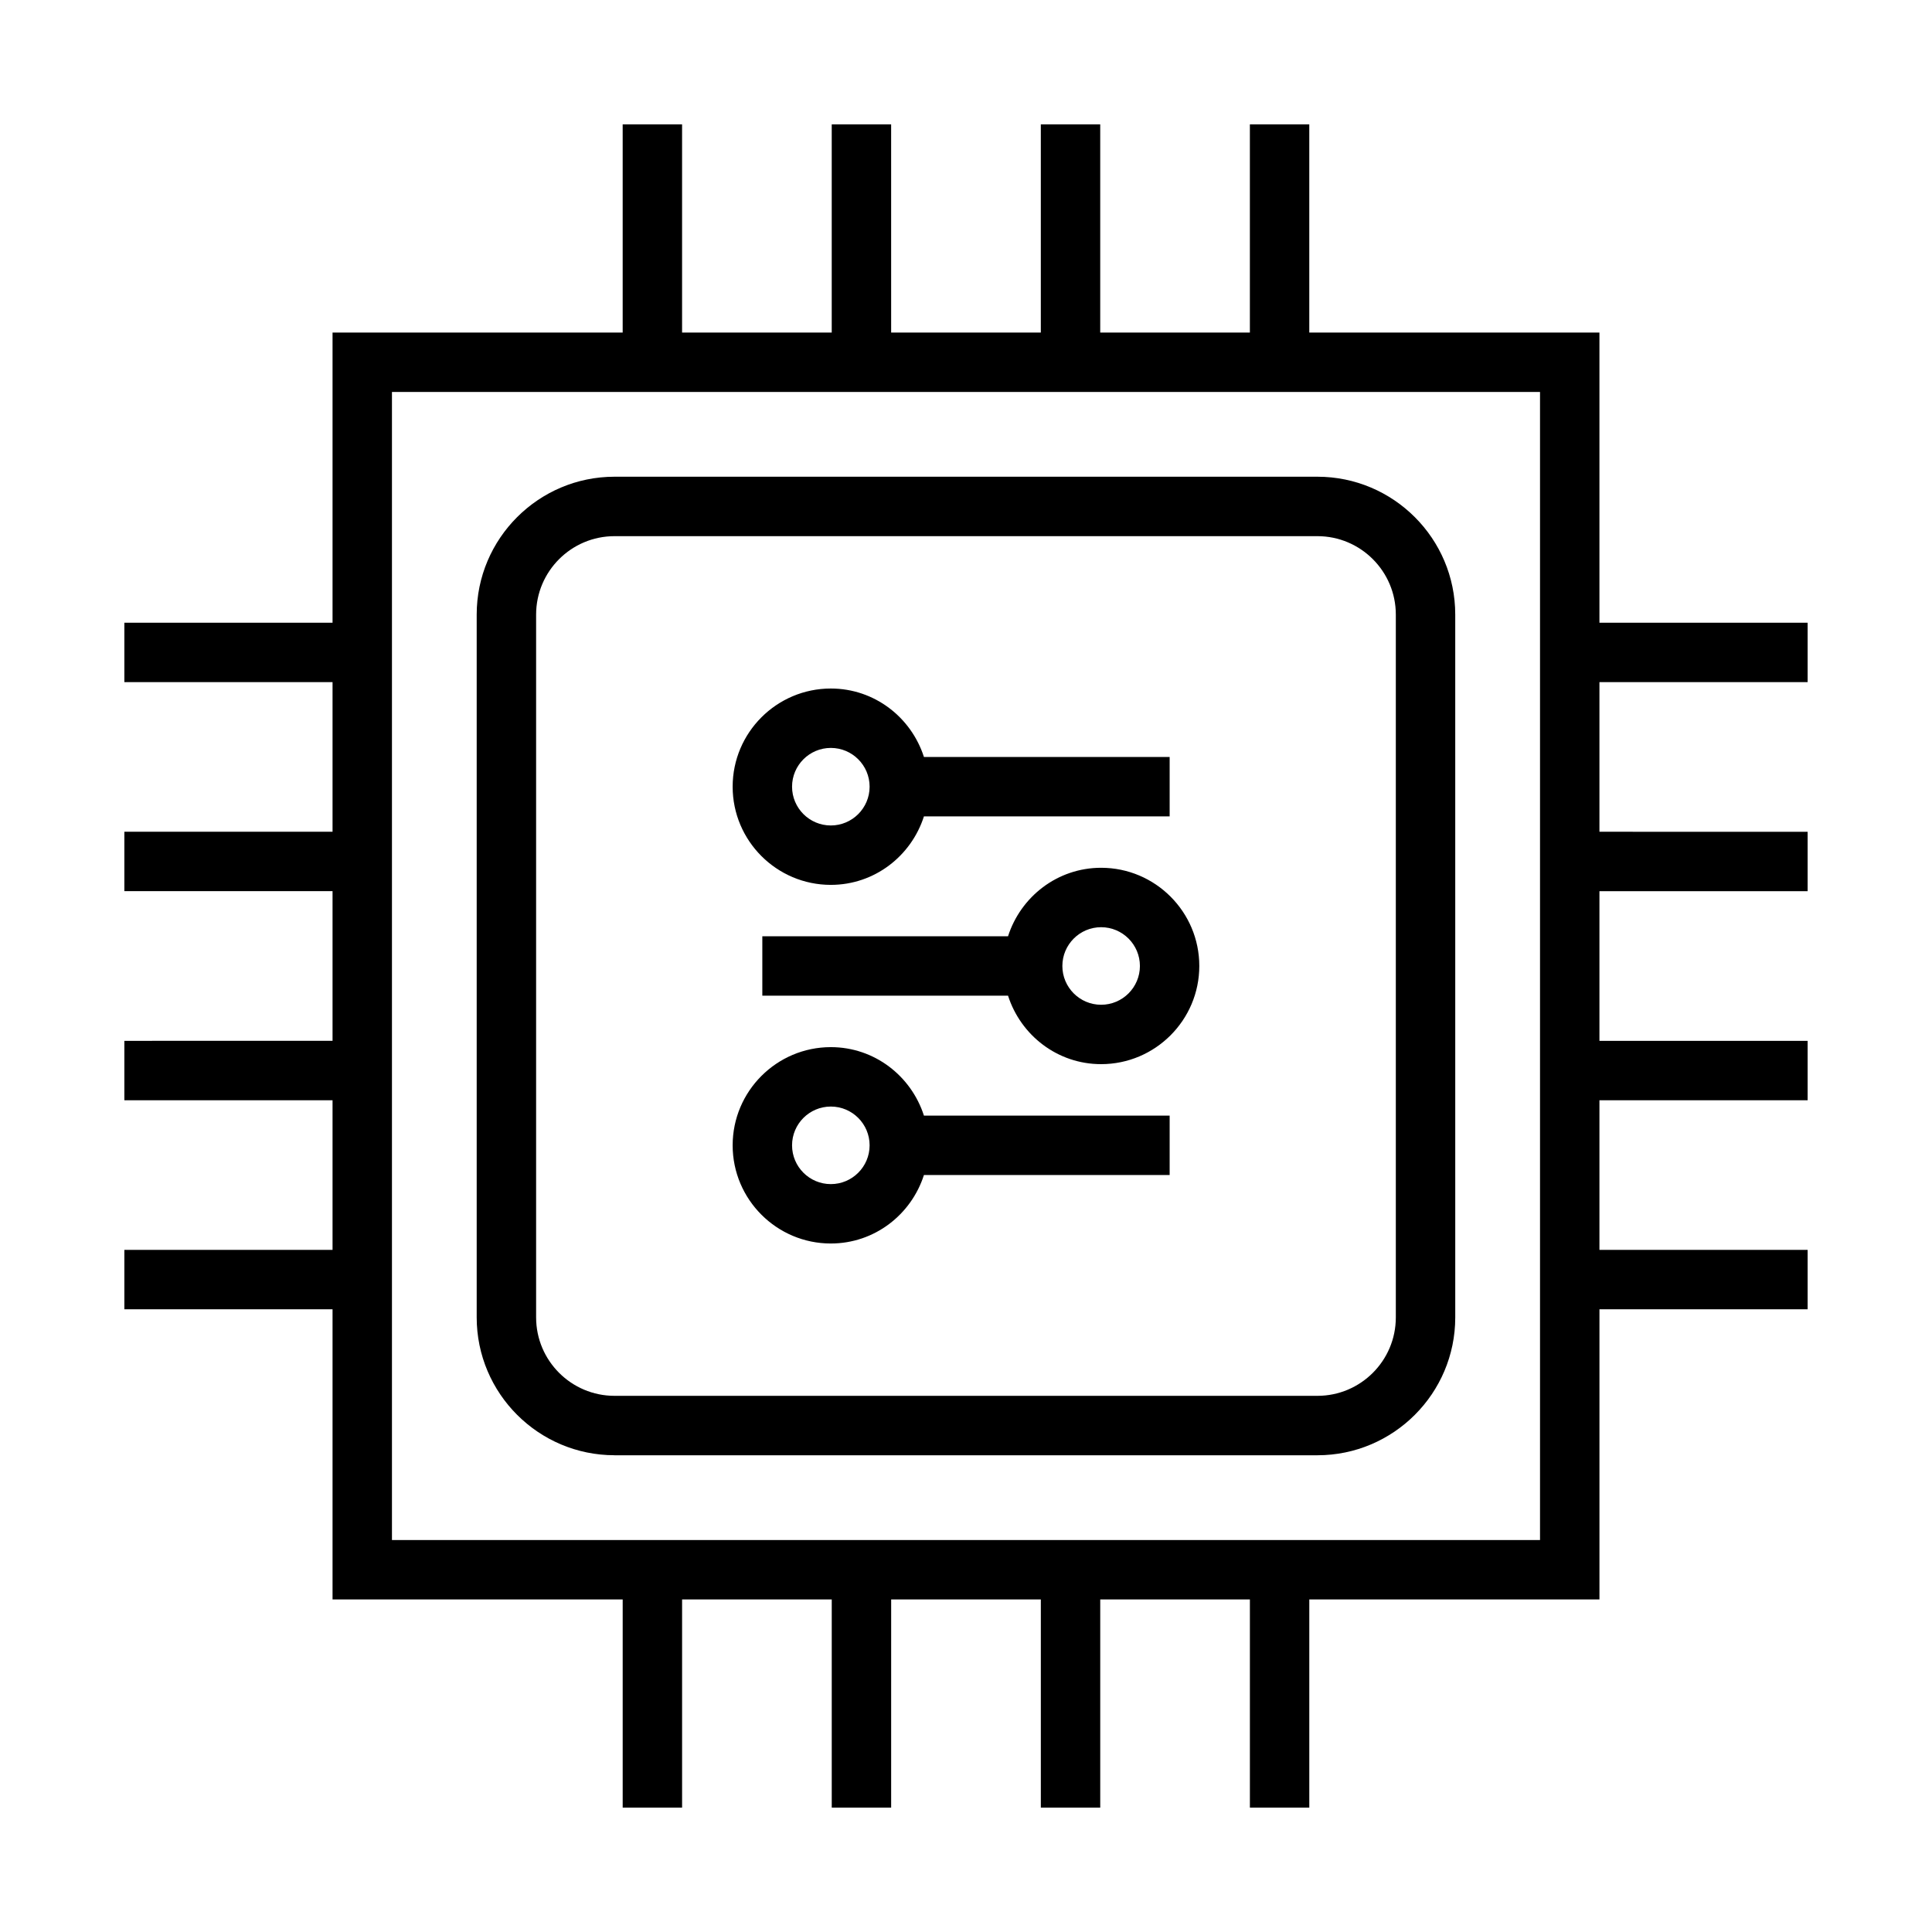
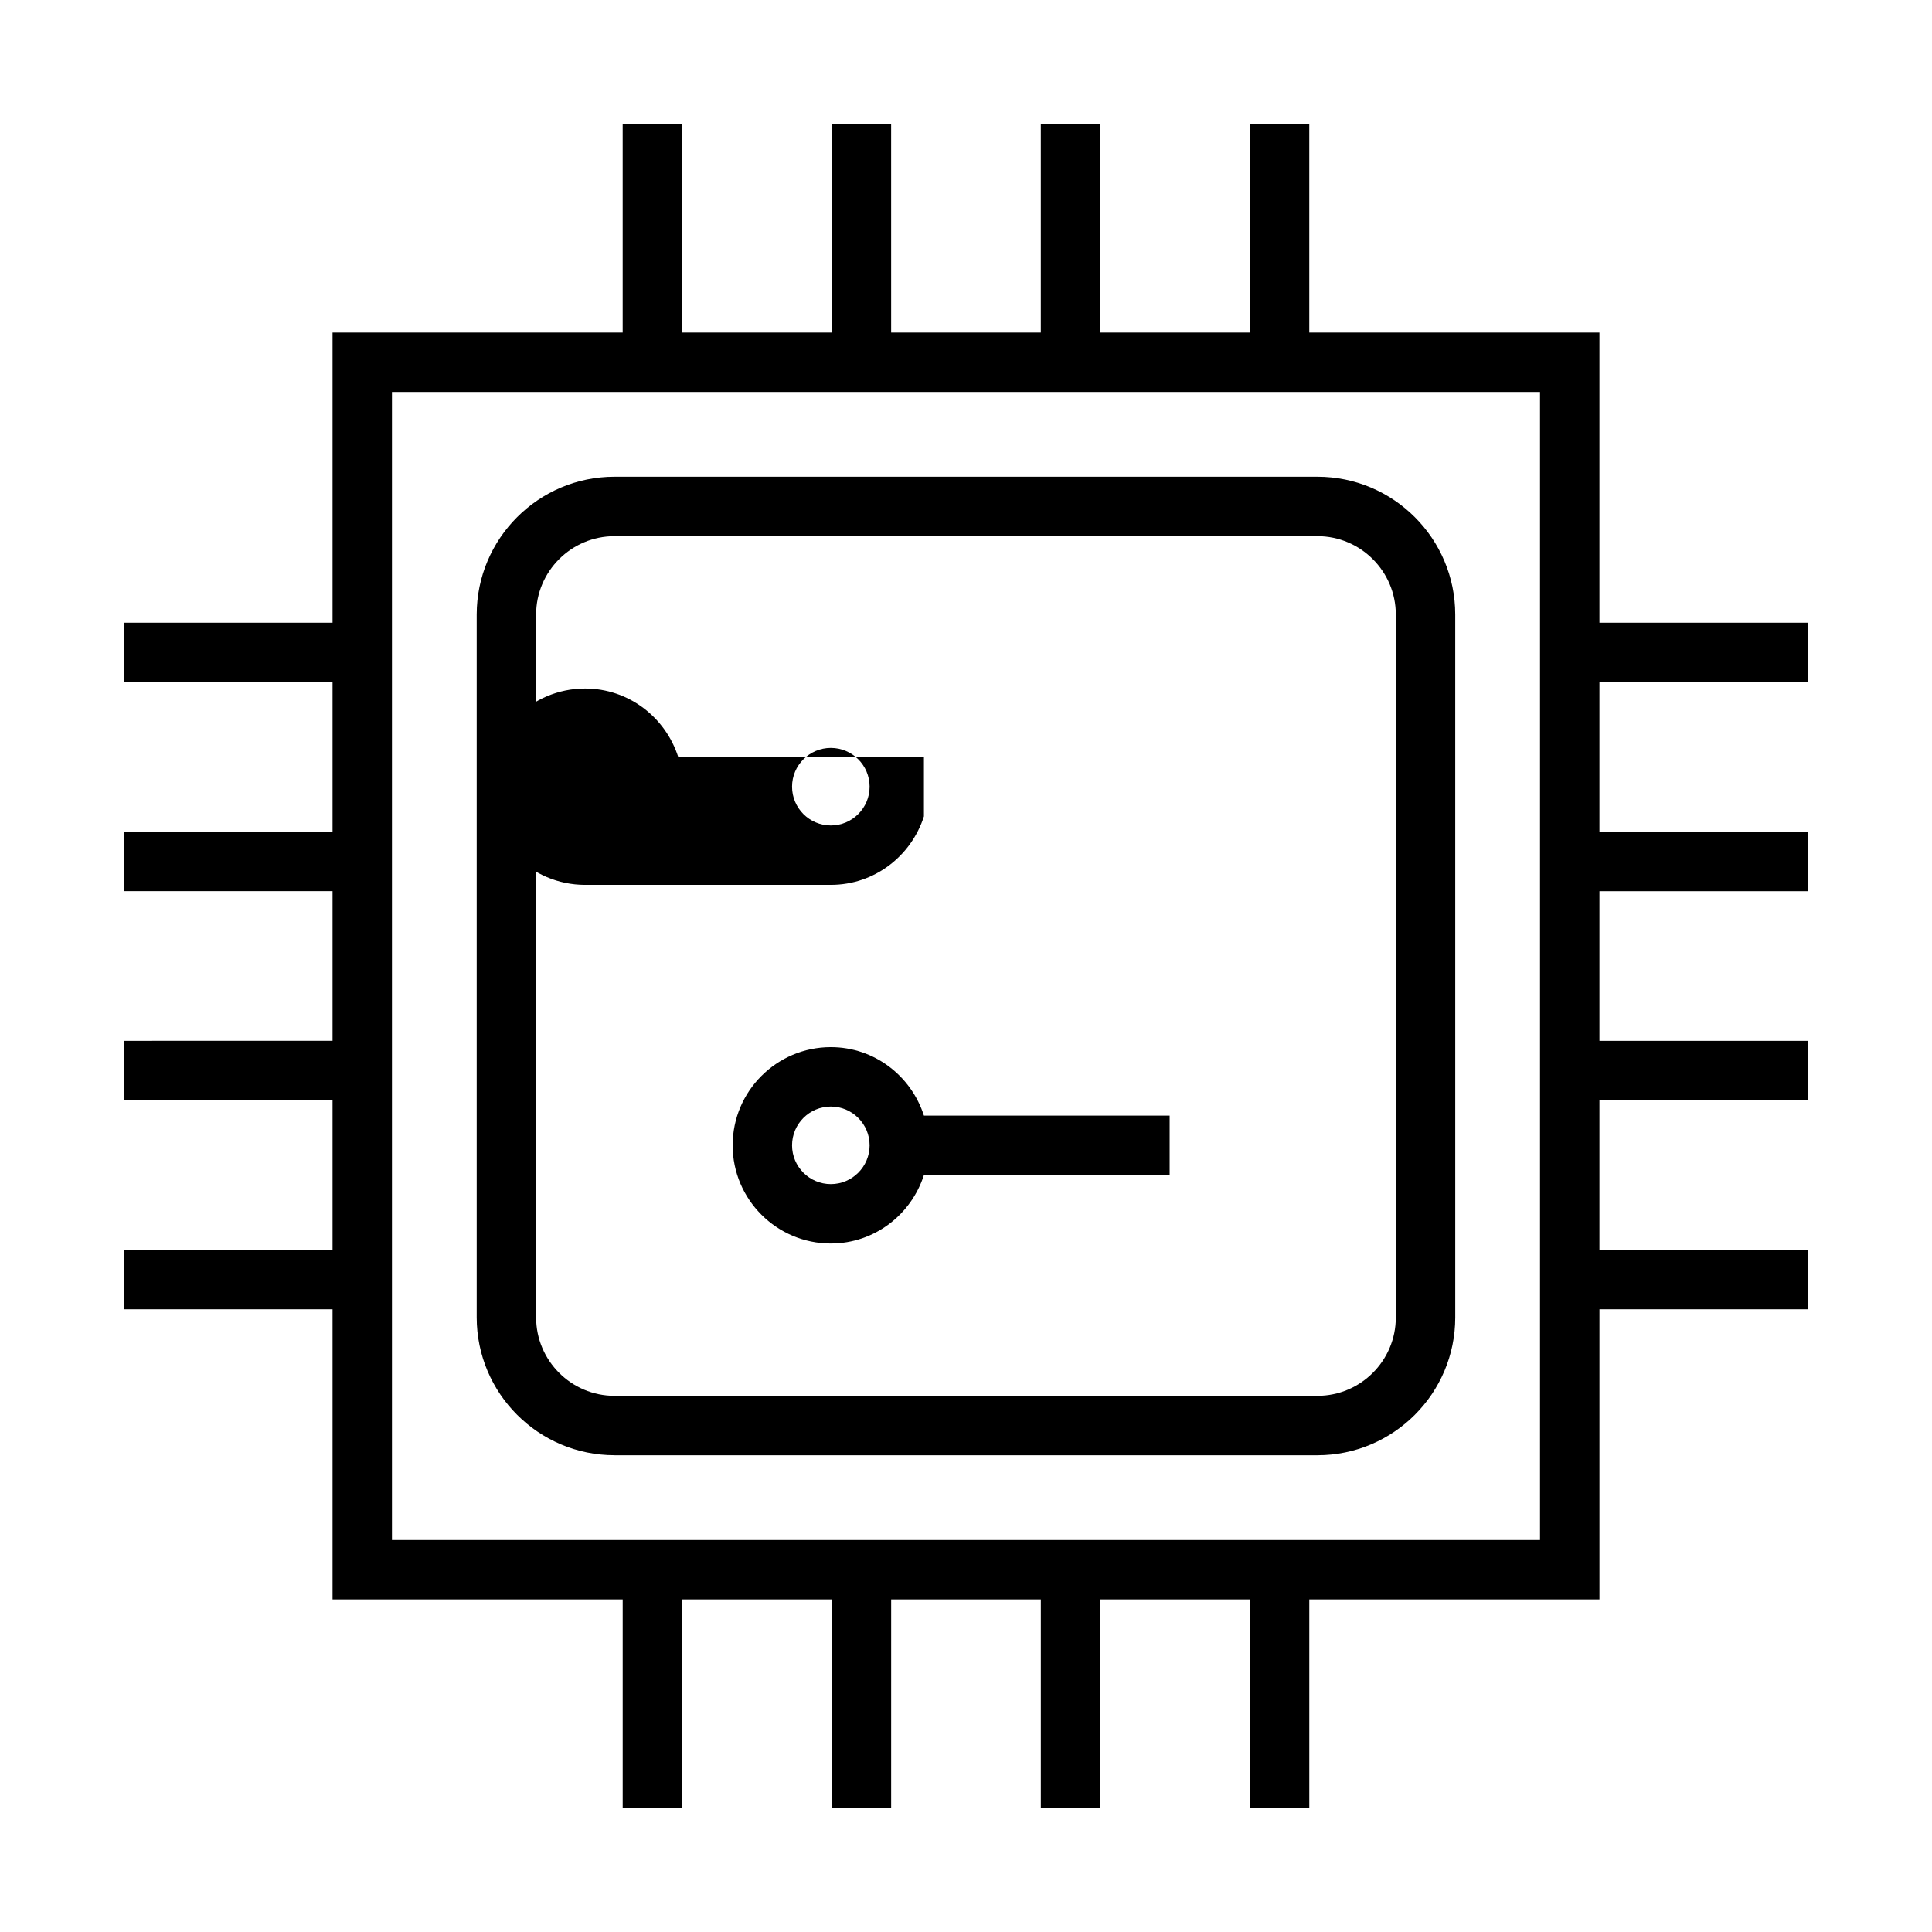
<svg xmlns="http://www.w3.org/2000/svg" fill="#000000" width="800px" height="800px" version="1.1" viewBox="144 144 512 512">
  <g>
    <path d="m306.86 529.66h186.27c20.141 0 36.527-16.391 36.527-36.527l-0.004-186.27c0-20.141-16.383-36.527-36.527-36.527h-186.27c-20.141 0-36.527 16.391-36.527 36.527v186.26c0 20.145 16.383 36.531 36.527 36.531zm-20.785-222.79c0-11.461 9.32-20.781 20.781-20.781h186.27c11.461 0 20.781 9.324 20.781 20.781v186.26c0 11.461-9.32 20.781-20.781 20.781h-186.27c-11.461 0-20.781-9.324-20.781-20.781z" />
    <path d="m623.04 324.77v-15.742l-55.172-0.004v-76.895h-76.895v-55.172h-15.742v55.172h-39.66v-55.172h-15.742v55.172h-39.664l-0.004-55.172h-15.742v55.172h-39.66v-55.172h-15.742v55.172h-76.887v76.895h-55.172v15.742h55.172v39.66h-55.172v15.742h55.172v39.66l-55.172 0.004v15.742h55.172v39.66h-55.172v15.742h55.172v76.891h76.891v55.172h15.742v-55.172h39.66v55.172h15.742l0.004-55.172h39.664v55.172h15.742v-55.172h39.66v55.172h15.742v-55.172h76.895v-76.891h55.168v-15.742h-55.172v-39.66h55.172v-15.742h-55.172v-39.66h55.172v-15.742l-55.172-0.004v-39.66zm-70.918 227.35h-304.25v-304.25h304.25v304.25z" />
-     <path d="m364.18 378.5c11.582 0 21.312-7.66 24.672-18.152h65.117v-15.742h-65.117c-3.363-10.484-13.09-18.141-24.672-18.141-14.344 0-26.02 11.672-26.02 26.016 0 14.348 11.672 26.02 26.02 26.02zm0-36.293c5.668 0 10.277 4.609 10.277 10.27 0 5.668-4.609 10.281-10.277 10.281s-10.277-4.613-10.277-10.281c0-5.664 4.609-10.27 10.277-10.27z" />
+     <path d="m364.18 378.5c11.582 0 21.312-7.66 24.672-18.152v-15.742h-65.117c-3.363-10.484-13.09-18.141-24.672-18.141-14.344 0-26.02 11.672-26.02 26.016 0 14.348 11.672 26.02 26.02 26.02zm0-36.293c5.668 0 10.277 4.609 10.277 10.27 0 5.668-4.609 10.281-10.277 10.281s-10.277-4.613-10.277-10.281c0-5.664 4.609-10.27 10.277-10.27z" />
    <path d="m364.18 473.54c11.582 0 21.312-7.66 24.672-18.148h65.117v-15.742h-65.117c-3.363-10.484-13.09-18.148-24.672-18.148-14.344 0-26.02 11.672-26.02 26.02 0 14.348 11.672 26.02 26.02 26.02zm0-36.293c5.668 0 10.277 4.609 10.277 10.277 0 5.668-4.609 10.277-10.277 10.277s-10.277-4.609-10.277-10.277c0-5.672 4.609-10.277 10.277-10.277z" />
-     <path d="m411.14 392.12h-65.117v15.742h65.117c3.359 10.484 13.082 18.148 24.664 18.148 14.348 0 26.023-11.676 26.023-26.02s-11.676-26.02-26.023-26.02c-11.578 0.004-21.301 7.664-24.664 18.148zm34.949 7.875c0 5.668-4.613 10.277-10.281 10.277-5.664 0-10.27-4.609-10.27-10.277s4.609-10.277 10.27-10.277c5.668 0 10.281 4.609 10.281 10.277z" />
  </g>
</svg>